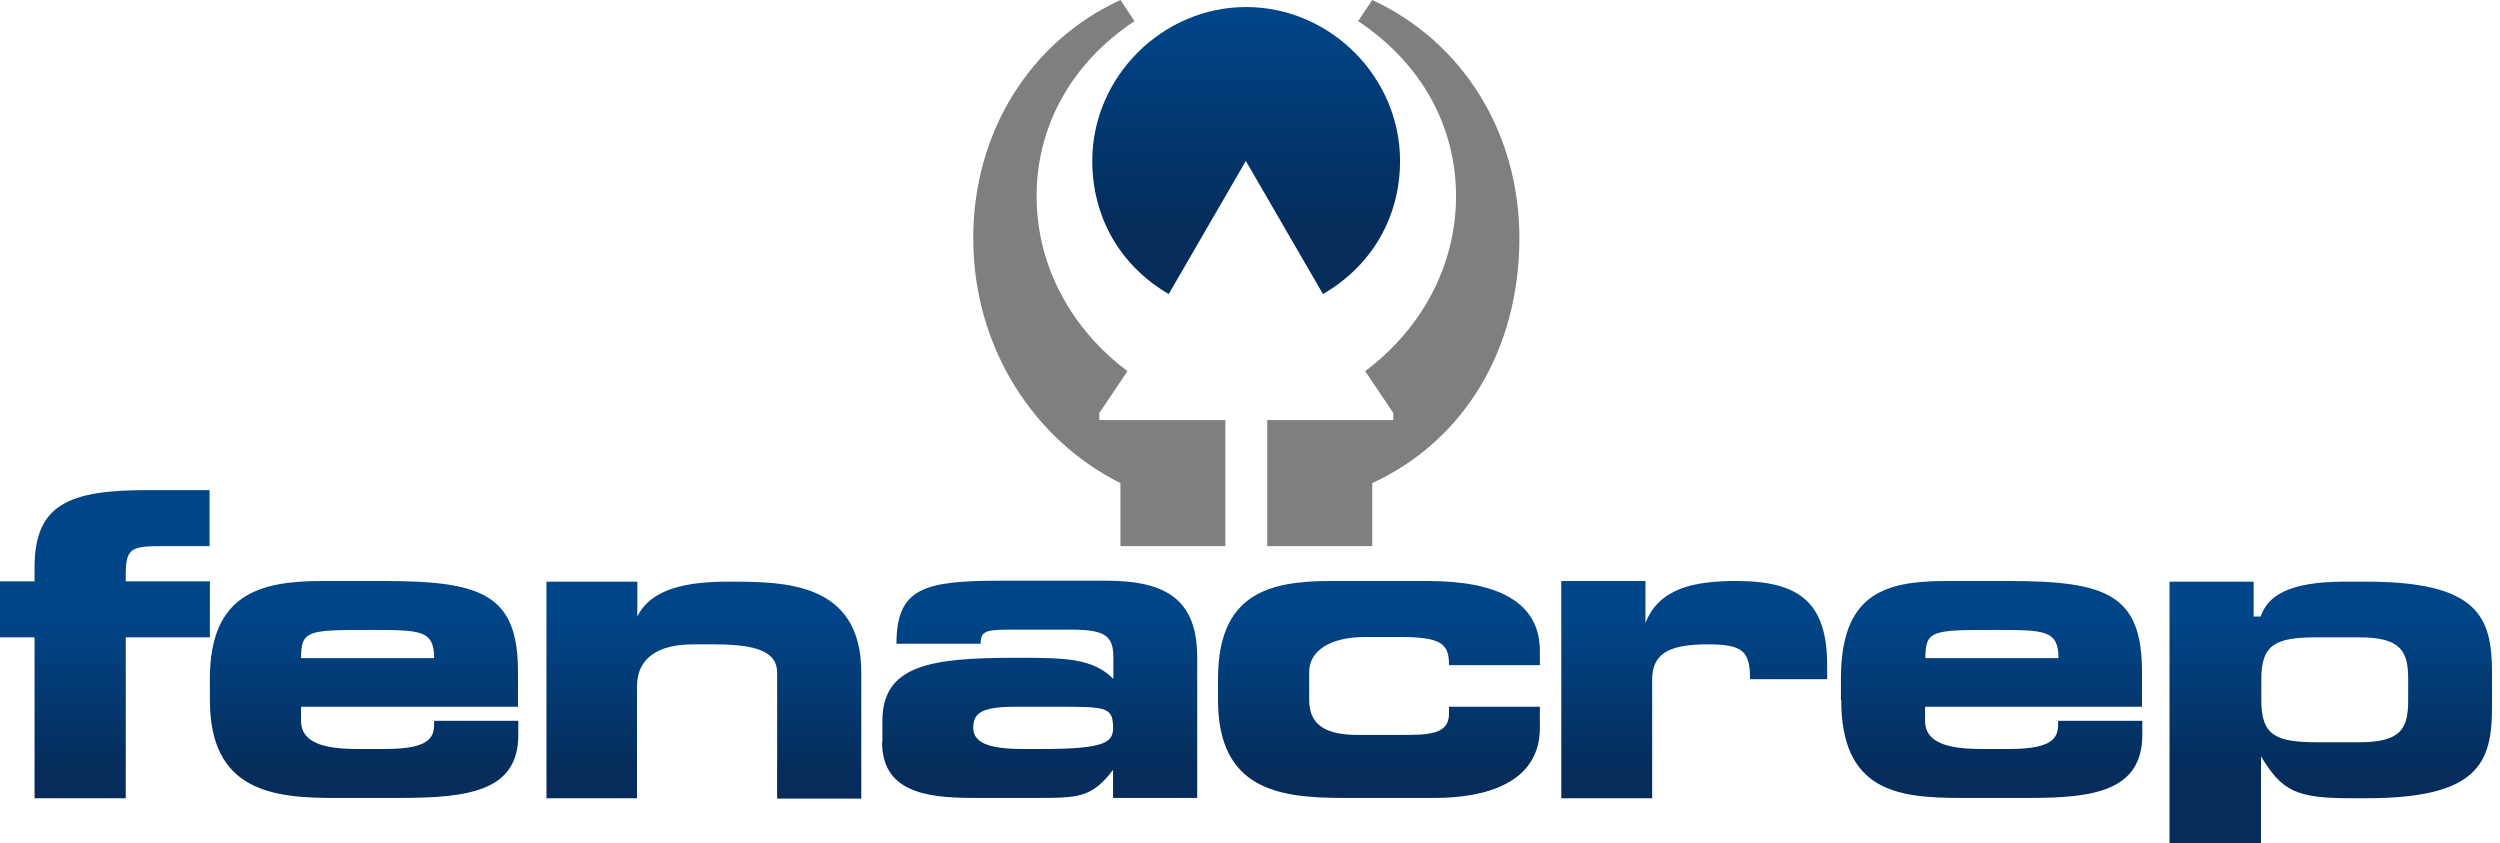
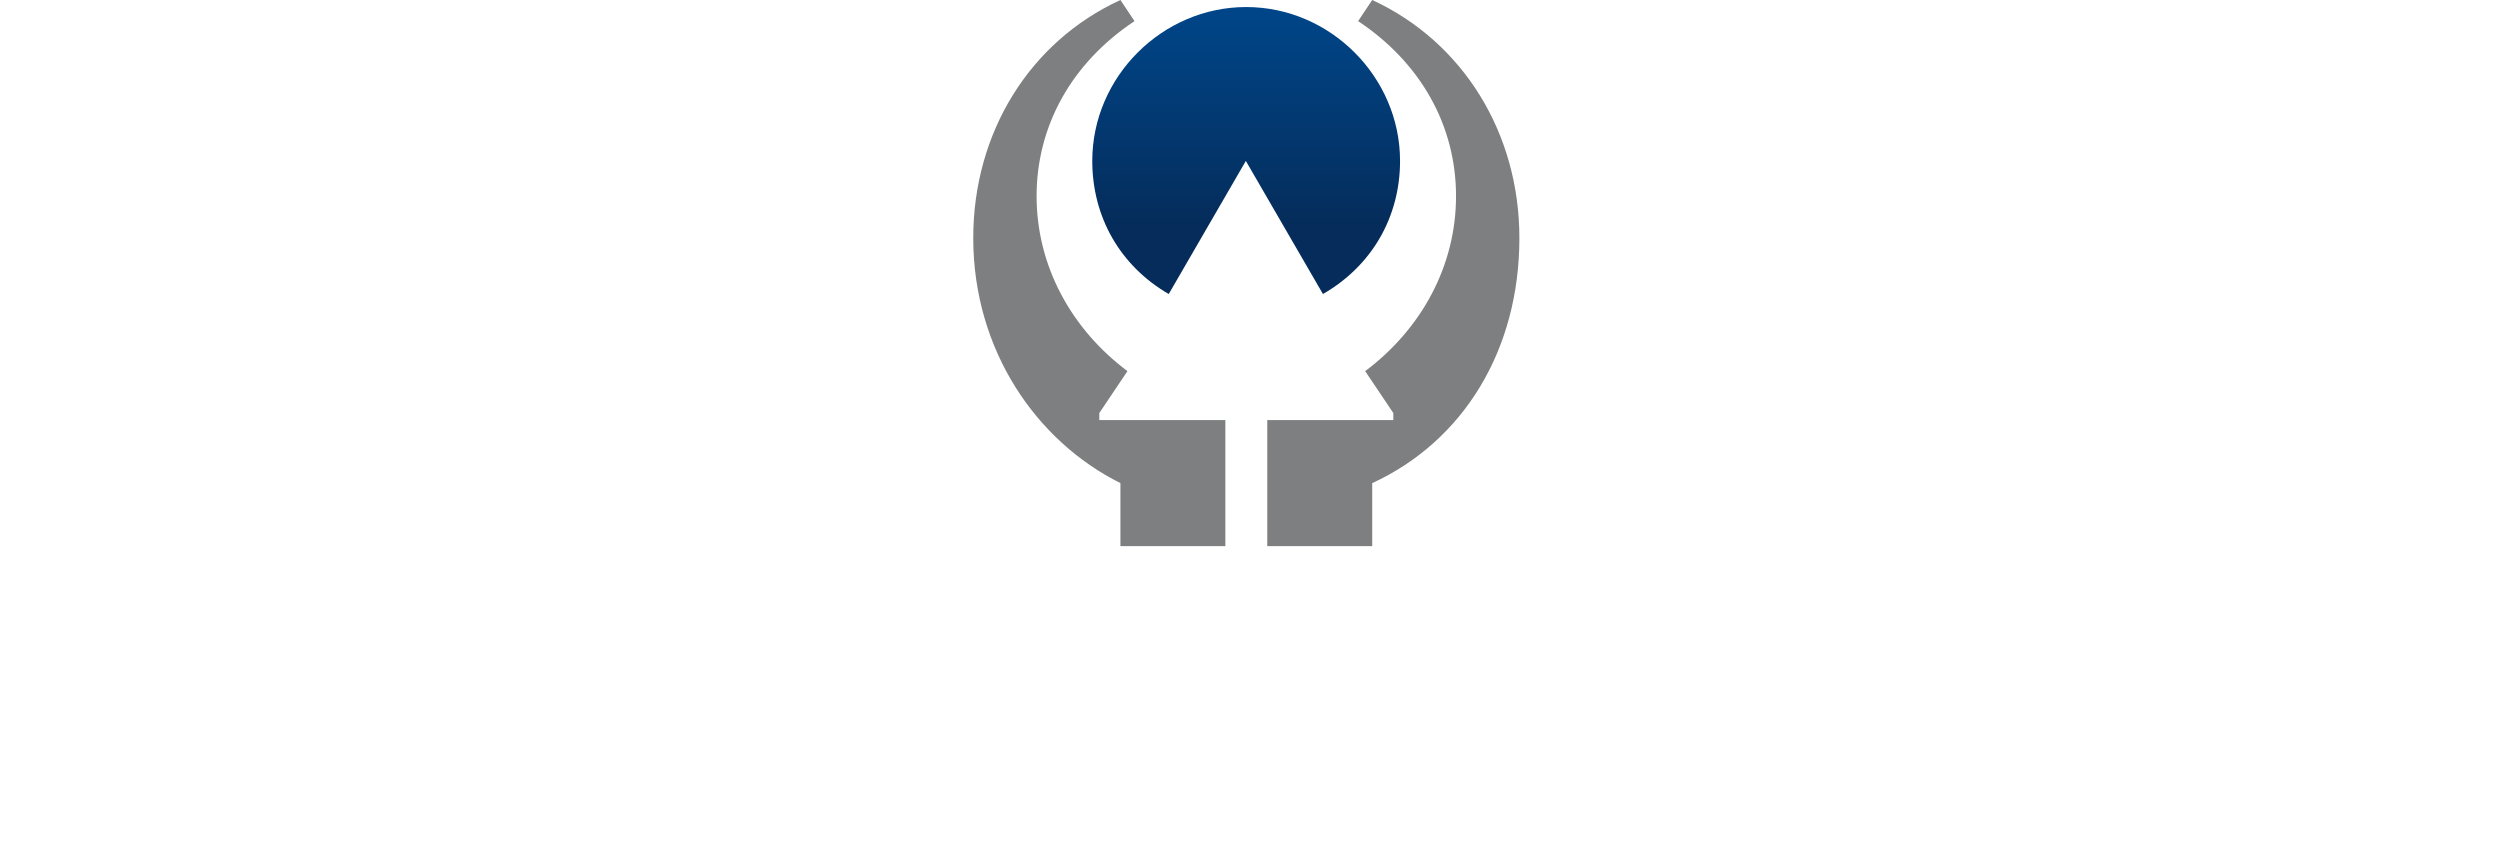
<svg xmlns="http://www.w3.org/2000/svg" version="1.0" id="Capa_1" x="0px" y="0px" viewBox="0 0 781.4 263.5" style="enable-background:new 0 0 781.4 263.5;" xml:space="preserve">
  <style type="text/css">
	.st0{fill-rule:evenodd;clip-rule:evenodd;fill:url(#SVGID_1_);}
	.st1{fill-rule:evenodd;clip-rule:evenodd;fill:#7D7F80;}
	.st2{fill-rule:evenodd;clip-rule:evenodd;fill:url(#SVGID_2_);}
</style>
  <linearGradient id="SVGID_1_" gradientUnits="userSpaceOnUse" x1="389.498" y1="71.763" x2="389.503" y2="4.447">
    <stop offset="0" style="stop-color:#052C5A" />
    <stop offset="1" style="stop-color:#004588" />
  </linearGradient>
  <path class="st0" d="M341.4,50.3c0-26.3,21.9-48.1,48.1-48.1c26.3,0,48.1,21.9,48.1,48.1c0,17.5-8.8,32.8-24.1,41.6  c-24.1-41.6-24.1-41.6-24.1-41.6c0-2.2,0-2.2,0,0c-24.1,41.6-24.1,41.6-24.1,41.6C350.1,83.1,341.4,67.8,341.4,50.3L341.4,50.3z" />
  <path class="st1" d="M428.9,0c28.4,13.1,46,41.6,46,74.4c0,35-17.5,63.5-46,76.6c0,19.7,0,19.7,0,19.7c-32.8,0-32.8,0-32.8,0  c-13.1,0-13.1,0-13.1,0c-32.8,0-32.8,0-32.8,0c0-19.7,0-19.7,0-19.7c-26.3-13.1-46-41.6-46-76.6c0-32.8,17.5-61.3,46-74.4  c4.4,6.6,4.4,6.6,4.4,6.6c-19.7,13.1-30.6,32.8-30.6,54.7s10.9,41.6,28.4,54.7c-8.8,13.1-8.8,13.1-8.8,13.1v2.2  c39.4,0,39.4,0,39.4,0c0,39.4,0,39.4,0,39.4c13.1,0,13.1,0,13.1,0c0-39.4,0-39.4,0-39.4c39.4,0,39.4,0,39.4,0v-2.2  c-8.8-13.1-8.8-13.1-8.8-13.1c17.5-13.1,28.4-32.8,28.4-54.7s-10.9-41.6-30.6-54.7L428.9,0z" />
  <linearGradient id="SVGID_2_" gradientUnits="userSpaceOnUse" x1="389.496" y1="241.721" x2="389.501" y2="193.136">
    <stop offset="0" style="stop-color:#052C5A" />
    <stop offset="1" style="stop-color:#004588" />
  </linearGradient>
-   <path class="st2" d="M10.9,249.5c28.4,0,28.4,0,28.4,0c0-50.3,0-50.3,0-50.3c26.3,0,26.3,0,26.3,0c0-17.5,0-17.5,0-17.5  c-26.3,0-26.3,0-26.3,0c0-2.2,0-2.2,0-2.2c0-8.8,2.2-8.8,13.1-8.8c4.4,0,8.8,0,13.1,0c0-17.5,0-17.5,0-17.5c-6.6,0-13.1,0-19.7,0  c-24.1,0-35,4.4-35,24.1c0,4.4,0,4.4,0,4.4c-10.9,0-10.9,0-10.9,0c0,17.5,0,17.5,0,17.5c10.9,0,10.9,0,10.9,0V249.5L10.9,249.5z   M678.3,264.8c28.4,0,28.4,0,28.4,0c0-28.4,0-28.4,0-28.4l0,0c6.6,10.9,10.9,13.1,28.4,13.1c4.4,0,4.4,0,4.4,0  c35,0,39.4-10.9,39.4-28.4c0-10.9,0-10.9,0-10.9c0-17.5-4.4-28.4-39.4-28.4c-6.6,0-6.6,0-6.6,0c-17.5,0-24.1,4.4-26.3,10.9  c-2.2,0-2.2,0-2.2,0c0-10.9,0-10.9,0-10.9c-26.3,0-26.3,0-26.3,0V264.8L678.3,264.8z M706.8,212.3c0-10.9,4.4-13.1,17.5-13.1  c13.1,0,13.1,0,13.1,0c13.1,0,15.3,4.4,15.3,13.1c0,6.6,0,6.6,0,6.6c0,8.8-2.2,13.1-15.3,13.1c-13.1,0-13.1,0-13.1,0  c-13.1,0-17.5-2.2-17.5-13.1V212.3L706.8,212.3z M575.5,218.8c0,28.4,17.5,30.6,37.2,30.6c21.9,0,21.9,0,21.9,0  c19.7,0,35-2.2,35-19.7c0-4.4,0-4.4,0-4.4c-26.3,0-26.3,0-26.3,0c0,4.4,0,8.8-15.3,8.8c-8.8,0-8.8,0-8.8,0  c-10.9,0-17.5-2.2-17.5-8.8c0-4.4,0-4.4,0-4.4c67.8,0,67.8,0,67.8,0c0-10.9,0-10.9,0-10.9c0-24.1-10.9-28.4-41.6-28.4  c-19.7,0-19.7,0-19.7,0c-19.7,0-32.8,4.4-32.8,30.6V218.8L575.5,218.8z M601.8,205.7c0-8.8,2.2-8.8,21.9-8.8c15.3,0,19.7,0,19.7,8.8  H601.8L601.8,205.7z M488,249.5c28.4,0,28.4,0,28.4,0c0-37.2,0-37.2,0-37.2c0-8.8,6.6-10.9,17.5-10.9c10.9,0,13.1,2.2,13.1,10.9  c24.1,0,24.1,0,24.1,0c0-2.2,0-4.4,0-4.4c0-19.7-8.8-26.3-28.4-26.3c-13.1,0-24.1,2.2-28.4,13.1l0,0c0-13.1,0-13.1,0-13.1  c-26.3,0-26.3,0-26.3,0V249.5L488,249.5z M380.7,218.8c0,28.4,19.7,30.6,39.4,30.6c28.4,0,28.4,0,28.4,0c15.3,0,32.8-4.4,32.8-21.9  c0-6.6,0-6.6,0-6.6c-28.4,0-28.4,0-28.4,0c0,2.2,0,2.2,0,2.2c0,6.6-6.6,6.6-15.3,6.6c-13.1,0-13.1,0-13.1,0  c-8.8,0-15.3-2.2-15.3-10.9c0-8.8,0-8.8,0-8.8c0-6.6,6.6-10.9,17.5-10.9c10.9,0,10.9,0,10.9,0c13.1,0,15.3,2.2,15.3,8.8  c28.4,0,28.4,0,28.4,0c0-4.4,0-4.4,0-4.4c0-15.3-13.1-21.9-35-21.9c-30.6,0-30.6,0-30.6,0c-19.7,0-35,4.4-35,30.6V218.8L380.7,218.8  z M275.7,231.9c0,15.3,13.1,17.5,28.4,17.5c19.7,0,19.7,0,19.7,0c13.1,0,17.5,0,24.1-8.8c0,8.8,0,8.8,0,8.8c26.3,0,26.3,0,26.3,0  c0-43.8,0-43.8,0-43.8c0-17.5-8.8-24.1-28.4-24.1c-32.8,0-32.8,0-32.8,0c-24.1,0-32.8,2.2-32.8,19.7c26.3,0,26.3,0,26.3,0  c0-4.4,2.2-4.4,10.9-4.4c17.5,0,17.5,0,17.5,0c10.9,0,13.1,2.2,13.1,8.8c0,6.6,0,6.6,0,6.6c-6.6-6.6-15.3-6.6-30.6-6.6  c-26.3,0-41.6,2.2-41.6,19.7V231.9L275.7,231.9z M319.5,234.1c-10.9,0-15.3-2.2-15.3-6.6c0-4.4,2.2-6.6,13.1-6.6  c13.1,0,13.1,0,13.1,0c15.3,0,17.5,0,17.5,6.6c0,4.4-2.2,6.6-21.9,6.6H319.5L319.5,234.1z M170.7,249.5c28.4,0,28.4,0,28.4,0  c0-35,0-35,0-35c0-8.8,6.6-13.1,17.5-13.1c6.6,0,6.6,0,6.6,0c13.1,0,19.7,2.2,19.7,8.8c0,39.4,0,39.4,0,39.4c26.3,0,26.3,0,26.3,0  c0-39.4,0-39.4,0-39.4c0-28.4-24.1-28.4-41.6-28.4c-13.1,0-24.1,2.2-28.4,10.9l0,0c0-10.9,0-10.9,0-10.9c-28.4,0-28.4,0-28.4,0  V249.5L170.7,249.5z M65.6,218.8v-6.6c0-26.3,15.3-30.6,35-30.6c0,0,0,0,19.7,0c30.6,0,41.6,4.4,41.6,28.4c0,0,0,0,0,10.9  c0,0,0,0-67.8,0c0,0,0,0,0,4.4c0,6.6,6.6,8.8,17.5,8.8c0,0,0,0,8.8,0c15.3,0,15.3-4.4,15.3-8.8c0,0,0,0,26.3,0c0,0,0,0,0,4.4  c0,17.5-15.3,19.7-37.2,19.7c0,0,0,0-19.7,0C85.3,249.5,65.6,247.3,65.6,218.8L65.6,218.8z M94.1,205.7h41.6c0-8.8-4.4-8.8-19.7-8.8  C96.3,196.9,94.1,196.9,94.1,205.7z" />
</svg>